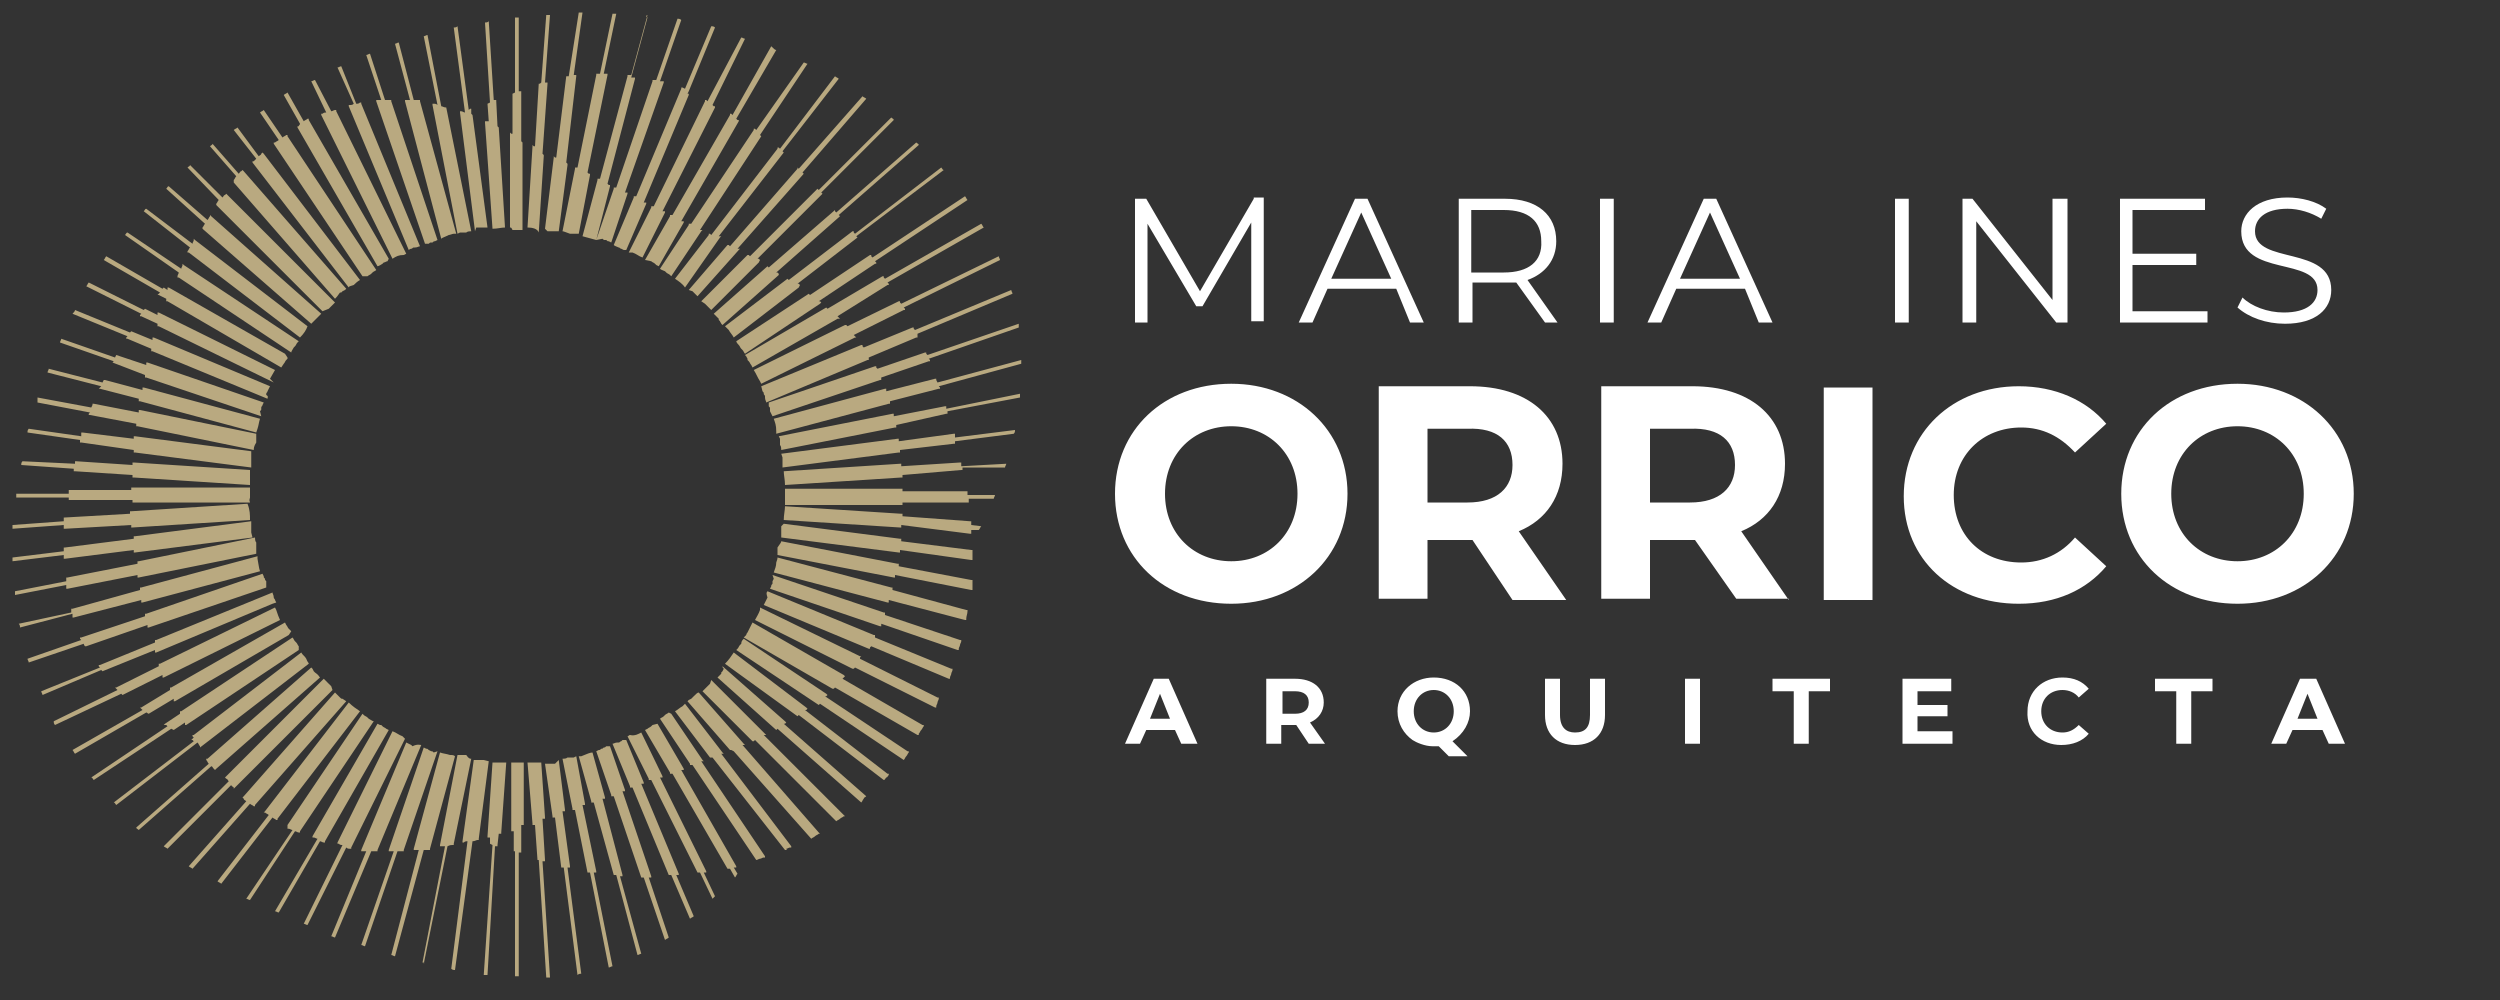
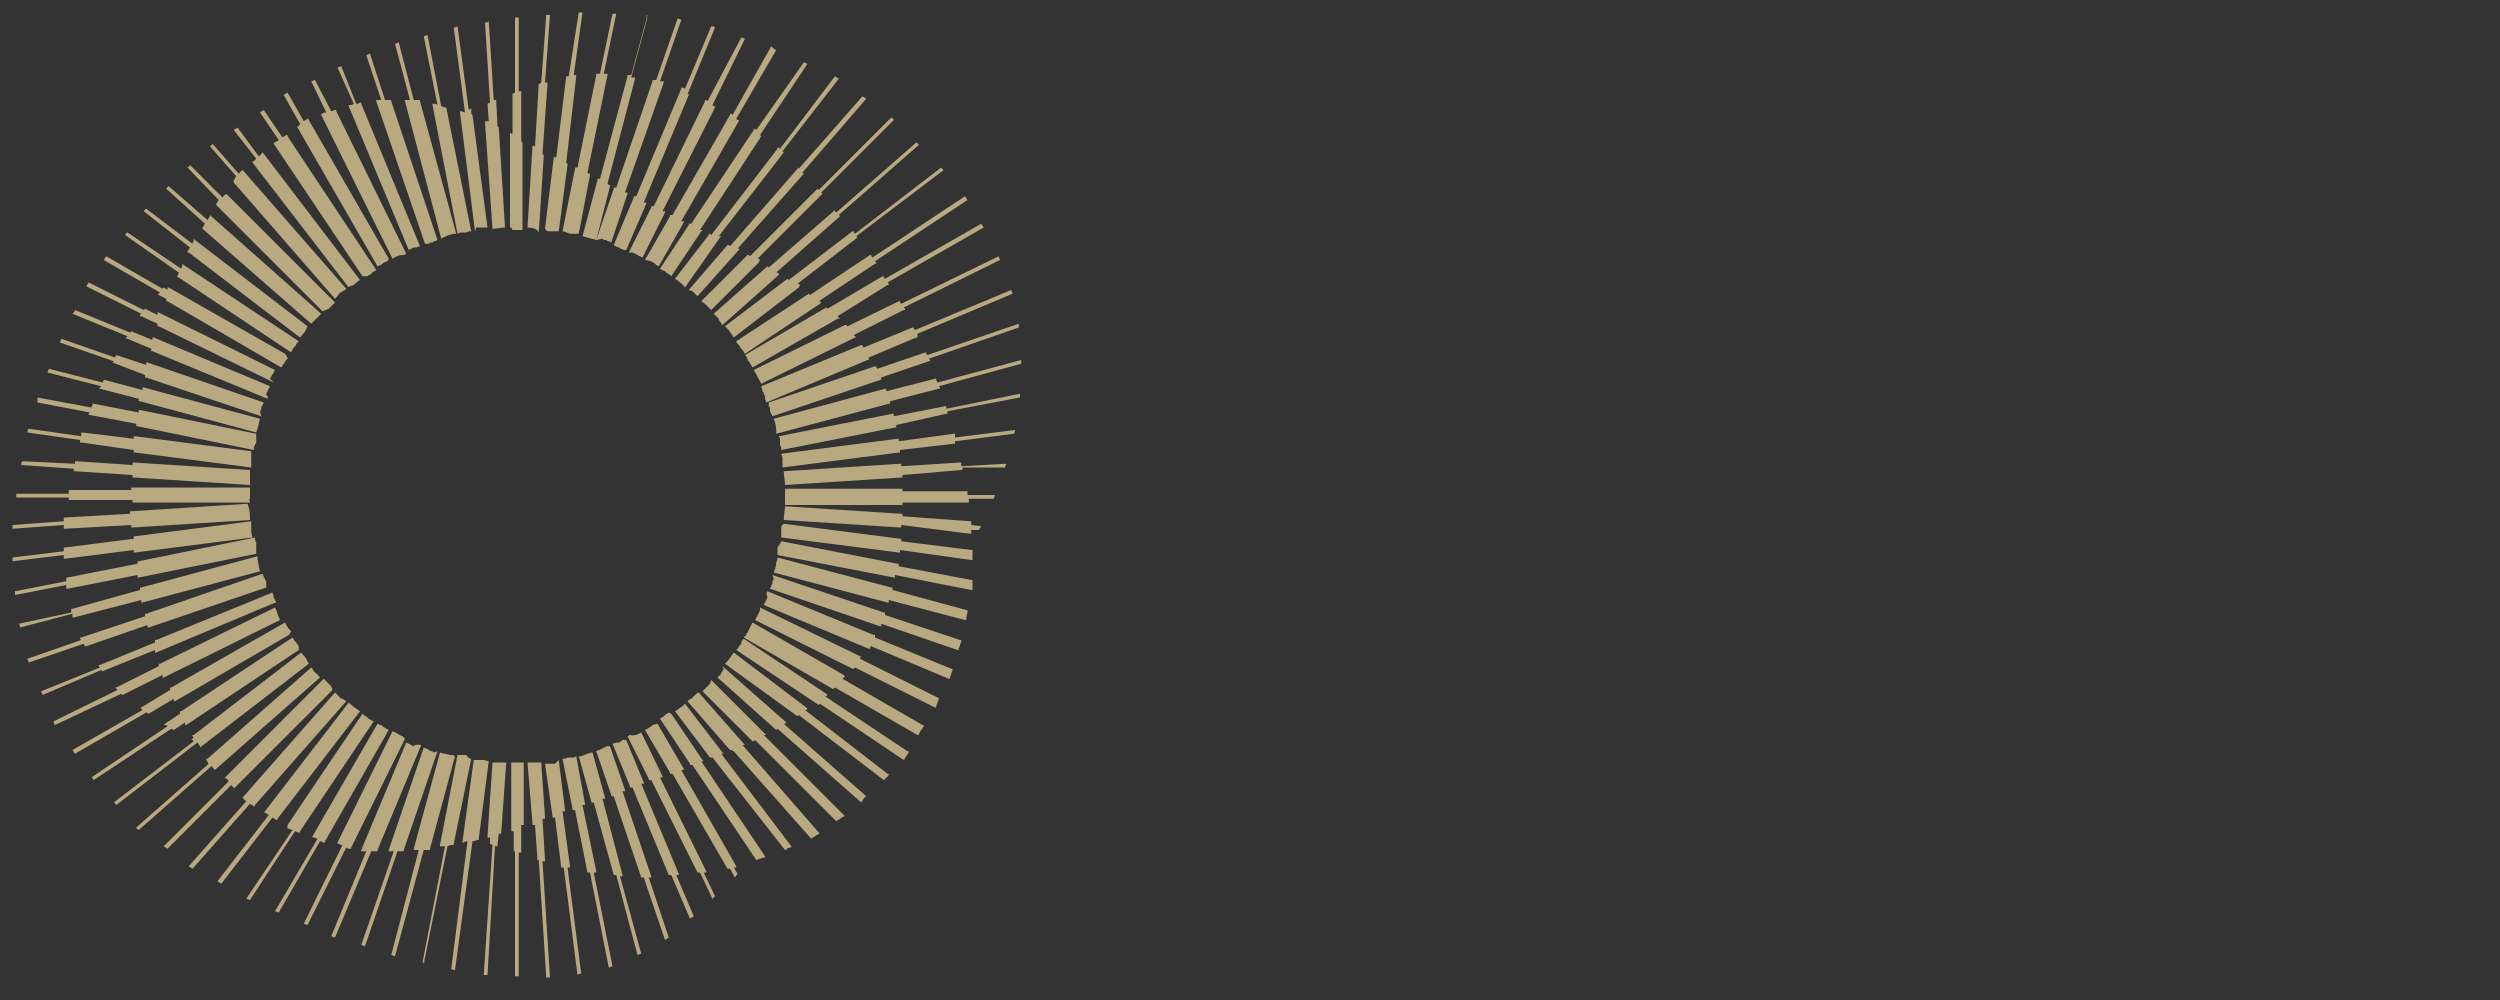
<svg xmlns="http://www.w3.org/2000/svg" version="1.0" id="Layer_1" x="0px" y="0px" viewBox="0 0 200 80" style="enable-background:new 0 0 200 80;" xml:space="preserve">
  <rect x="0" y="0" width="200" height="80" fill="#333333" stroke="none" />
  <style type="text/css">
	.st0{fill:#B9A980;}
	.st1{fill:#FFFFFF;}
</style>
  <path class="st0" d="M45,18.5l1-5v-0.1h0.1h0.1L47.7,6V5.9h0.1H48l1-4.8c0.1,0,0.2,0,0.3,0l-1,4.8h0.2h0.1V6L47,13.8l0.1,0.1h0.1V14  l-0.9,4.7h-0.2l0,0h-0.2l0,0l0,0l0,0l0,0l0,0l0,0l0,0l0,0l0,0l0,0l0,0l0,0l0,0h-0.2l0,0l0,0h-0.1l0,0C45.3,18.6,45.1,18.5,45,18.5   M43.6,18.3l0.7-5.7v-0.1l0.1,0.1h0.1l0.8-6.5l0,0l0,0c0.1,0,0.1,0,0.2,0L46.3,1c0.1,0,0.2,0,0.3,0l-0.7,5H46h0.1v0.1L45.3,13  l0.1,0.1l0,0v0.1l-0.7,5.3h-0.2c-0.1,0-0.1,0-0.2,0h-0.1l0,0l0,0l0,0l0,0l0,0l0,0l0,0l0,0l0,0l0,0l0,0l0,0l0,0l0,0l0,0  c-0.1,0-0.2,0-0.4,0L43.6,18.3z M42.2,18.2l0.4-6.5v-0.1l0.1,0.1h0.1l0.3-5l0,0l0,0c0.1,0,0.1,0,0.2-0.1l0.4-5.4c0.1,0,0.2,0,0.3,0  l-0.4,5.4h0.1h0.1v0.1l-0.4,5.6l0.1,0.1l0,0v0.1l-0.4,6.1C43,18.3,42.6,18.2,42.2,18.2 M40.8,18.2v-7.5v-0.1l0.1,0.1H41V7.5l0,0l0,0  l0.2-0.1v-6c0.1,0,0.2,0,0.3,0v5.9l0,0h0.1h0.1v0.1v3.9l0.1,0.1l0,0l0,0v7h-0.2l0,0c-0.1,0-0.1,0-0.2,0l0,0h-0.1l0,0l0,0l0,0l0,0  l0,0l0,0l0,0l0,0l0,0l0,0l0,0l0,0l0,0l0,0l0,0l0,0l0,0l0,0l0,0l0,0l0,0l0,0l0,0l0,0l0,0l0,0l0,0l0,0l0,0l0,0l0,0h-0.1l0,0H41l0,0  C40.9,18.2,40.9,18.2,40.8,18.2 M39.4,18.3l-0.6-8.5V9.7l0.2,0h0.1L39,8.3l0,0l0,0l0.2-0.1l-0.4-6.4c0.1,0,0.2,0,0.3-0.1L39.5,8h0.1  h0.1v0.1l0.1,2l0.1,0.1l0,0l0,0l0.5,8C40.1,18.2,39.8,18.3,39.4,18.3 M38,18.5L36.8,9V8.9h0.1C37,8.9,37.1,9,37.2,9l0,0l-0.9-6.8  c0.1,0,0.2,0,0.3-0.1l0.9,6.7l0.1-0.1h0.1v0.1v0.3l0.1,0.1l0,0l0,0l1.2,9h-0.2l0,0c-0.1,0-0.3,0-0.4,0l0,0l0,0l0,0l0,0l0,0l0,0l0,0  l0,0l0,0l0,0l0,0l0,0l0,0l0,0l0,0l0,0h-0.1c-0.1,0-0.1,0-0.2,0L38,18.5z M36.6,18.7l-2-10.3V8.3h0.1c0.1,0,0.2,0,0.3,0.1l-1.1-5.5  c0.1,0,0.2-0.1,0.3-0.1l1.1,5.7c0.1,0,0.2,0.1,0.4,0.1l0,0l0,0l2,9.9c-0.1,0-0.3,0-0.4,0.1l0,0h-0.1H37l0,0l0,0l0,0l0,0l0,0l0,0l0,0  l0,0l0,0l0,0l0,0l0,0l0,0l0,0l0,0l0,0c-0.1,0-0.1,0-0.2,0l0,0L36.6,18.7z M35.3,19.1l-2.9-11V8h0.1c0.1,0,0.2,0,0.3,0l-1.2-4.5  c0.1,0,0.2-0.1,0.3-0.1L33.1,8c0.1,0,0.2,0,0.4,0h0.1v0.1l2.9,10.6h-0.2l0,0l0,0l0,0l0,0l0,0l0,0l0,0l0,0l0,0l0,0l0,0l0,0  c-0.1,0-0.3,0.1-0.4,0.1l0,0C35.5,19,35.4,19,35.3,19.1 M34,19.5L30.1,8.1V8h0.1c0.1,0,0.2,0,0.3,0l-1.2-3.6c0.1,0,0.2-0.1,0.3-0.1  L30.8,8c0.1,0,0.2,0,0.4,0h0.1v0.1L35,19.2l-0.2,0.1l0,0c-0.1,0-0.1,0-0.2,0.1l0,0l0,0l0,0l0,0l0,0l0,0l0,0l0,0l0,0l0,0l0,0l0,0l0,0  l0,0l0,0l0,0l0,0l0,0l0,0l0,0l0,0l0,0l0,0l0,0l0,0l0,0l0,0l0,0l0,0l0,0l0,0l0,0l0,0l0,0l0,0l0,0l0,0l0,0l0,0l0,0l0,0l0,0l0,0l0,0  l0,0l0,0l0,0l0,0l0,0l0,0l0,0l0,0l0,0l0,0l0,0l0,0l0,0l0,0l0,0l0,0l0,0c0,0,0,0-0.1,0s-0.1,0-0.2,0.1l0,0C34.1,19.5,34,19.5,34,19.5   M32.7,20L27.9,8.5V8.4H28c0.1,0,0.2,0,0.3-0.1L27,5.4c0.1,0,0.2-0.1,0.3-0.1l1.2,3c0.1,0,0.2,0,0.3-0.1h0.1v0.1l4.7,11.4  c-0.1,0-0.2,0.1-0.4,0.1h-0.1l0,0l0,0c-0.1,0-0.1,0.1-0.2,0.1l0,0l0,0l0,0l0,0l0,0l0,0l0,0l0,0l0,0l0,0l0,0l0,0l0,0l0,0l0,0  C32.9,19.9,32.8,19.9,32.7,20L32.7,20L32.7,20z M31.4,20.7L25.7,9.2V9.1h0.1C25.9,9,26,9,26.1,9l-1.2-2.5c0.1,0,0.2-0.1,0.3-0.1  l1.3,2.5c0.1,0,0.2-0.1,0.3-0.1h0.1v0.1l5.6,11.4l-0.2,0.1l0,0l0,0l0,0l0,0l0,0l0,0C31.9,20.4,31.7,20.5,31.4,20.7 M30.2,21.3  l-6.4-11.1v-0.1h0.1C23.9,10,24,10,24,9.9l-1.3-2.3c0.1-0.1,0.2-0.1,0.3-0.2l1.3,2.3c0.1-0.1,0.2-0.1,0.3-0.2h0.1v0.1l6.4,11.1  L31,20.9l0,0c-0.1,0-0.2,0.1-0.3,0.1l0,0l0,0l0,0l0,0l0,0l0,0l0,0l0,0l0,0l0,0l0,0l0,0l0,0l0,0l-0.1,0.1l0,0l0,0l0,0l0,0l0,0l0,0  l0,0l0,0l0,0l0,0l0,0l0,0l0,0l0,0l0,0l0,0l0,0l0,0l0,0l0,0l0,0l0,0l0,0l0,0l0,0l0,0l0,0l0,0l0,0l0,0l0,0l0,0l0,0l0,0l0,0l0,0l0,0  l0,0l0,0l0,0l0,0l0,0l0,0l0,0l0,0l0,0l0,0l0,0l0,0l0,0l0,0l0,0l0,0l0,0l0,0l0,0l0,0l0,0l0,0l0,0l0,0l0,0l0,0  C30.3,21.3,30.2,21.3,30.2,21.3 M29,22.1l-7.1-10.6v-0.1H22c0.1-0.1,0.2-0.1,0.3-0.2L20.8,9c0.1-0.1,0.2-0.1,0.3-0.2l1.5,2.2  c0.1-0.1,0.2-0.1,0.3-0.2H23v0.1l7.1,10.7c-0.1,0.1-0.2,0.1-0.3,0.2l0,0l-0.1,0.1l0,0l0,0l0,0l0,0l0,0l0,0l0,0  c-0.1,0.1-0.2,0.1-0.3,0.2l0,0L29,22.1z M27.9,23l-7.7-10v-0.1h0.1c0.1-0.1,0.2-0.2,0.2-0.2l-1.8-2.3c0.1-0.1,0.2-0.1,0.3-0.2  l1.7,2.3c0.1-0.1,0.2-0.1,0.2-0.2l0.1-0.1l0.1,0.1l7.7,10.1c-0.2,0.1-0.4,0.3-0.5,0.4l0,0l0,0l0,0l0,0l0,0l0,0l0,0l0,0l0,0l0,0l0,0  l0,0l0,0l0,0l0,0l0,0l0,0l0,0l0,0l0,0l0,0l0,0l0,0l0,0l0,0l0,0l0,0l0,0l0,0l0,0l0,0l0,0l0,0l0,0l0,0l0,0l0,0l0,0l0,0l0,0l0,0l0,0  l0,0C28,22.9,27.9,22.9,27.9,23 M26.8,23.9l-8.1-9.3v-0.1v-0.1c0.1-0.1,0.1-0.2,0.2-0.3l-2.1-2.4c0.1-0.1,0.2-0.1,0.2-0.2l2.1,2.4  c0.1-0.1,0.1-0.2,0.2-0.2l0.1-0.1l0.1,0.1l8.2,9.4l-0.1,0.1l-0.2,0.1l0,0l0,0l0,0l0,0l0,0l0,0l0,0l0,0l0,0l0,0l0,0l-0.1,0.1l0,0l0,0  l0,0h-0.1l0,0C27,23.7,26.9,23.8,26.8,23.9 M25.8,24.9l-8.5-8.5l0,0v-0.1c0.1-0.1,0.1-0.2,0.2-0.3L15,13.4c0.1-0.1,0.2-0.1,0.2-0.2  l2.6,2.6c0.1-0.1,0.1-0.2,0.2-0.2l0.1-0.1l0.1,0.1l8.6,8.6l-0.1,0.1l0,0c-0.1,0.1-0.1,0.1-0.2,0.2l0,0l0,0l0,0l0,0l0,0l0,0l0,0l0,0  l0,0l0,0l0,0l0,0l0,0l0,0l0,0l0,0l0,0l0,0l0,0l0,0l0,0l0,0l0,0l0,0l0,0l0,0c-0.1,0.1-0.1,0.1-0.2,0.2l0,0L25.8,24.9z M24.9,25.9  l-8.7-7.6l0,0v-0.1c0.1-0.1,0.1-0.2,0.2-0.3l-3.1-2.8c0.1-0.1,0.1-0.2,0.2-0.2l3.1,2.7c0.1-0.1,0.1-0.2,0.2-0.3v-0.1l0.1,0.1  l8.8,7.8c-0.1,0.1-0.2,0.2-0.3,0.3l0,0l0,0l0,0l0,0l0,0l0,0l-0.1,0.1l0,0l0,0l0,0l0,0l0,0l0,0l0,0l0,0l0,0l0,0  c-0.1,0.1-0.1,0.1-0.2,0.2l0,0L24.9,25.9z M24,27l-8.9-6.8H15v-0.1c0.1-0.1,0.1-0.2,0.2-0.3l-3.7-2.9c0.1-0.1,0.1-0.2,0.2-0.2  l3.7,2.8c0-0.1,0.1-0.2,0.1-0.3v-0.1l0.1,0.1l9,6.9C24.5,26.4,24.3,26.7,24,27 M23.3,28.2l-9-6h-0.1v-0.1c0-0.1,0.1-0.2,0.1-0.3  l-4.3-3c0.1-0.1,0.1-0.2,0.2-0.2l4.3,2.9c0-0.1,0.1-0.2,0.1-0.3v-0.1l0.1,0.1l9.2,6.1l-0.1,0.1l0,0c-0.1,0.1-0.1,0.2-0.2,0.3l0,0  l0,0l0,0l0,0l0,0l-0.1,0.1l0,0C23.4,28,23.3,28.1,23.3,28.2 M22.5,29.4l-9.1-5.3h-0.1V24v-0.1l-0.6-0.3h-0.1l0.1-0.1l0.1-0.1  l-4.5-2.6c0.1-0.1,0.1-0.2,0.2-0.3l4.5,2.6l0.1-0.1l0,0l0,0l0.3,0.2v-0.1V23h0.1l9.3,5.3l0.2,0.3l0,0l0,0l0,0l0,0l0,0l0,0l0,0l0,0  l0,0l0,0l0,0l0,0l0,0l0,0l0,0l0,0l0,0l0,0l0,0l0,0l0,0l0,0l0,0l0,0l0,0l0,0l0,0l0,0l0,0l0,0l0,0l0,0l0,0l0,0l0,0l0,0l0,0l0,0l0,0  l0,0l0,0l0,0l0,0l0,0l0,0l0,0l0,0l0,0v0.1l-0.1,0.1l0,0l0,0l0,0l0,0l0,0l0,0l0,0l0,0l0,0l0,0l0,0l0,0l0,0c-0.1,0.1-0.1,0.2-0.2,0.3  l0,0L22.5,29.4z M21.9,30.6l-9.2-4.5h-0.1V26v-0.1l-1.3-0.6h-0.1v-0.1l0.1-0.1l-4.4-2.2C7,22.8,7,22.7,7.1,22.6l4.4,2.2l0.1-0.1l0,0  l0,0l1,0.5v-0.1V25h0.1l9.3,4.6c-0.1,0.2-0.3,0.5-0.4,0.7l0,0l0,0l0,0l0,0l0,0l0,0l0,0l0,0l0,0l0,0l0,0l0,0l0,0l0,0l0,0l0,0  L21.9,30.6z M21.4,31.9l-9.2-3.8h-0.1V28v-0.1l-1.9-0.8h-0.1V27l0.1-0.1l-4.4-1.8C5.9,25,6,24.9,6,24.8l4.4,1.8l0.1-0.1l0,0l0,0  l1.7,0.7v-0.1V27h0.1l9.3,3.9l-0.1,0.2l0,0l-0.1,0.2l0,0l0,0l0,0l0,0l0,0l0,0l0,0l0,0l0,0l0,0l0,0l0,0l0,0c0,0.1-0.1,0.1-0.1,0.2  l0,0l0,0v0.1C21.5,31.7,21.4,31.8,21.4,31.9 M20.9,33.3l-9.2-3.1h-0.1v-0.1V30L9,29l0,0l0,0l0.1-0.1l-4.3-1.5c0-0.1,0.1-0.2,0.1-0.3  l4.3,1.5l0.1-0.2l0,0l0,0l2.4,0.8v-0.1V29h0.1l9.3,3.2L21,32.4l0,0c0,0.1-0.1,0.1-0.1,0.2l0,0v0.1l0,0l0,0l0,0l0,0l0,0l0,0l0,0l0,0  l0,0l0,0l0,0l0,0l0,0l0,0l0,0l0,0l0,0l0,0l0,0l0,0l0,0l0,0l0,0l0,0l0,0l0,0l0,0l0,0l0,0l0,0l0,0l0,0l0,0l0,0l0,0l0,0l0,0l0,0l0,0  l0,0l0,0l0,0l0,0l0,0l0,0l0,0l0,0l0,0c0,0.1,0,0.1-0.1,0.2l0,0L20.9,33.3z M20.5,34.6l-9.3-2.5h-0.1V32v-0.1L8,31.1H7.9L8,31  l0.1-0.1l-4.3-1.1c0-0.1,0.1-0.2,0.1-0.3l4.3,1.1l0.1-0.2l0,0h0.1l3,0.8v-0.1V31h0.1l9.3,2.5c-0.1,0.3-0.1,0.5-0.2,0.8l0,0l0,0l0,0  l0,0l0,0l0,0l0,0l0,0l0,0l0,0l0,0l0,0l0,0l0,0l0,0l0,0l0,0l0,0l0,0l0,0l0,0l0,0l0,0l0,0l0,0l0,0l0,0L20.5,34.6z M20.3,36L11,34.1  h-0.1V34v-0.1l-3.7-0.7H7.1v-0.1L7.2,33L3,32.2c0-0.2,0-0.3,0-0.4l4.3,0.8l0.1-0.2v-0.1h0.1l3.6,0.7v-0.1v-0.1h0.1l9.3,1.9v0.2v0.2  l0,0l0,0l0,0l0,0l0,0l0,0l0,0l0,0l0,0l0,0l0,0l0,0l0,0l0,0v0.2v0.1l0,0C20.3,35.7,20.3,35.9,20.3,36 M20.1,37.4l-9.3-1.2h-0.1v-0.1  V36l-4.2-0.6H6.4v-0.1v-0.1l-4.2-0.6c0-0.1,0-0.2,0.1-0.3l4.2,0.6v-0.2v-0.1h0.1l4.1,0.5V35v-0.1h0.1l9.3,1.2v0.2l0,0l0,0l0,0l0,0  l0,0l0,0l0,0v0.2v0.1l0,0l0,0l0,0l0,0l0,0l0,0l0,0l0,0l0,0c0,0.1,0,0.2,0,0.4l0,0V37.4z M20,38.8l-9.3-0.6h-0.1v-0.1V38L6,37.7H5.9  v-0.1v-0.1l-4.2-0.3c0-0.1,0-0.2,0.1-0.3L6,37.1V37l0,0v-0.1h0.1l4.5,0.3v-0.1V37h0.1l9.3,0.6C20,38,20,38.4,20,38.8 M20,40.2h-9.3  h-0.1v-0.1V40h-5H5.5v-0.1v-0.1l0,0H1.3c0-0.1,0-0.2,0-0.3h4.2l0,0v-0.1v-0.1v-0.1h0.1h4.9v-0.1V39h0.1H20v0.2l0,0  c0,0.1,0,0.1,0,0.2l0,0v0.1l0,0l0,0l0,0l0,0l0,0l0,0l0,0l0,0l0,0l0,0l0,0l0,0l0,0l0,0l0,0l0,0l0,0l0,0l0,0l0,0l0,0l0,0l0,0l0,0l0,0  l0,0l0,0l0,0l0,0v0.1l0,0v0.2l0,0C19.9,40.1,20,40.1,20,40.2 M20,41.6l-9.4,0.6h-0.1v-0.1V42l-5.3,0.3H5.1v-0.1V42L1,42.3  c0-0.1,0-0.2,0-0.3l4.1-0.3v-0.2v-0.1h0.1l5.2-0.3V41v-0.1h0.1l9.3-0.6C20,40.8,20,41.2,20,41.6 M20.2,43l-9.4,1.2h-0.1v-0.1V44  l-5.5,0.7H5.1v-0.1v-0.2L1,44.9c0-0.1,0-0.2,0-0.3l4.1-0.5v-0.2v-0.1h0.1l5.5-0.7V43v-0.1h0.1l9.3-1.2v0.2l0,0c0,0.1,0,0.2,0,0.4  l0,0l0,0l0,0l0,0l0,0l0,0l0,0l0,0l0,0l0,0l0,0l0,0l0,0l0,0l0,0v0.1v0.2l0,0l0,0l0,0l0,0l0,0l0,0l0,0l0,0l0,0l0,0l0,0l0,0l0,0l0,0  l0,0l0,0l0,0L20.2,43z M20.5,44.3l-9.4,1.9H11v-0.1V46l-5.6,1.1H5.3V47v-0.2l-4.1,0.8c0-0.1,0-0.2,0-0.3l4.1-0.8v-0.2v-0.1h0.1  l5.6-1.1V45v-0.1h0.1l9.3-1.9c0,0.1,0,0.3,0.1,0.4l0,0v0.1l0,0l0,0v0.2l0,0l0,0l0,0l0,0l0,0l0,0l0,0l0,0l0,0l0,0l0,0l0,0l0,0l0,0  l0,0l0,0l0,0l0,0v0.2l0,0L20.5,44.3z M20.8,45.7l-9.4,2.5h-0.1v-0.1V48l-5.4,1.4H5.8v-0.1v-0.2l-4.2,1.1c0-0.1,0-0.2-0.1-0.3L5.7,49  v-0.2v-0.1h0.1l5.4-1.5v-0.1V47h0.1l9.3-2.5v0.2l0,0l0,0l0,0l0,0l0,0l0,0l0,0l0,0l0,0l0,0l0,0l0,0l0,0l0,0  C20.7,45.2,20.7,45.4,20.8,45.7 M21.3,47l-9.4,3.2h-0.1v-0.1V50l-4.9,1.7H6.8l0,0c0,0-0.1-0.1-0.1-0.2L2.3,53c0-0.1-0.1-0.2-0.1-0.3  l4.3-1.5l-0.1-0.1V51h0.1l5.1-1.7v-0.1v-0.1h0.1l9.3-3.2l0.1,0.2l0,0c0,0.1,0,0.1,0.1,0.2l0,0l0,0l0,0l0,0l0,0l0,0l0,0l0,0l0,0l0,0  l0,0l0,0l0,0l0,0l0,0l0,0l0,0l0,0l0,0l0,0l0,0l0,0l0,0l0,0l0,0l0,0l0,0l0,0l0,0l0,0l0,0l0,0l0,0l0,0l0,0l0,0l0,0l0,0l0,0l0,0l0,0  l0,0l0,0l0,0l0,0l0,0l0,0l0,0l0,0l0,0l0,0l0,0l0,0l0,0l0,0l0,0l0,0l0,0l0,0l0,0l0,0l0,0l0,0l0,0l0,0l0,0l0,0l0,0l0,0l0,0l0,0  c0,0.1,0,0.1,0.1,0.2l0,0L21.3,47z M21.8,48.3l-9.3,3.9h-0.1v-0.1V52l-4.2,1.7l0,0l0,0l-0.1-0.1l-4.7,2c0-0.1-0.1-0.2-0.1-0.3  L8,53.4l-0.1-0.1v-0.1H8l4.4-1.8v-0.1v-0.1h0.1l9.3-3.8c0,0.1,0.1,0.2,0.1,0.4l0,0l0,0l0,0l0,0l0,0l0,0c0,0.1,0.1,0.1,0.1,0.2l0,0  l0,0l0,0l0,0l0,0l0,0l0,0l0,0l0,0l0,0l0,0l0,0l0,0l0,0l0.1,0.2l0,0L21.8,48.3z M22.4,49.6l-9.3,4.6H13v-0.1V54l-3.2,1.6l0,0l0,0  l-0.1-0.1L4.4,58c-0.1-0.1-0.1-0.2-0.1-0.3l5.1-2.5l-0.1-0.1L9.2,55h0.1l3.4-1.7v-0.1v-0.1h0.1l9.2-4.5l0.1,0.2l0,0l0,0l0,0l0,0l0,0  l0,0l0,0l0,0l0,0l0,0l0,0l0,0l0,0l0,0l0,0l0,0l0,0l0,0l0,0l0,0l0,0l0,0l0,0C22.2,49.1,22.3,49.4,22.4,49.6 M23.1,50.8L14,56.1h-0.1  V56v-0.1l-2,1.2l0,0l0,0c-0.1,0-0.1-0.1-0.2-0.1L6,60.3c-0.1-0.1-0.1-0.2-0.2-0.3l5.6-3.2l-0.1-0.1l-0.1-0.1h0.1l2.3-1.4v-0.1V55  h0.1l9.1-5.2l0.1,0.2l0,0c0.1,0.1,0.1,0.2,0.2,0.3l0,0l0,0l0,0l0,0l0,0l0,0l0,0l0,0l0,0l0,0l0,0l0,0l0,0l0,0l0.1,0.1l0,0l0.1,0.1  l0,0l0,0l0,0l0,0l0,0l0,0l0,0l0,0l0,0l0,0l0,0l0,0l0,0l0,0l0,0l0,0l0,0l0,0l0,0l0,0l0,0l0,0l0,0l0,0l0,0l0,0l0,0l0,0l0,0l0,0l0,0  L23.1,50.8z M23.9,52l-9,6h-0.1v-0.1v-0.1l-0.9,0.6l0,0l0,0l-0.2-0.1l-6.2,4.1c-0.1-0.1-0.1-0.2-0.2-0.2l6.1-4.1L13.3,58l-0.2,0  l0.1-0.1l1.2-0.8V57v-0.1h0.1l8.9-5.9c0.1,0.1,0.1,0.2,0.2,0.3l0,0l0.1,0.1l0,0l0,0l0,0l0,0l0,0l0,0l0,0l0,0  c0.1,0.1,0.1,0.2,0.2,0.3l0,0L23.9,52z M24.7,53.1L16,59.8l0,0v-0.1c-0.1-0.1-0.1-0.2-0.2-0.3l-6.5,5c-0.1-0.1-0.1-0.2-0.2-0.2  l6.4-4.9l-0.1-0.1h-0.1l0.1-0.1l0.1-0.1l-0.1-0.1v-0.1h0.1l8.6-6.6c0.1,0.2,0.3,0.3,0.4,0.5l0,0l0,0l0,0l0,0l0,0l0,0l0,0l0,0l0,0  l0,0l0,0l0,0l0,0l0,0l0,0l0,0l0,0l0,0l0,0l0,0l0,0l0,0l0,0l0,0l0,0l0,0l0,0l0,0l0,0l0,0l0,0l0,0l0,0l0,0l0,0l0,0l0,0l0,0l0,0l0,0  l0,0l0,0l0,0l0,0l0,0l0,0l0,0l0,0l0,0l0,0l0,0C24.6,53,24.7,53,24.7,53.1 M25.6,54.2l-8.3,7.3l-0.1,0.1l-0.1-0.1  c-0.1-0.1-0.1-0.2-0.2-0.2l-5.8,5.1c-0.1-0.1-0.2-0.1-0.2-0.2l5.8-5.1c-0.1-0.1-0.1-0.2-0.2-0.3v-0.1h0.1l8.3-7.3l0.1,0.1l0,0  l0.1,0.2l0,0l0,0l0,0l0,0l0,0l0,0l0,0l0,0l0,0l0,0l0,0l0.1,0.1l0,0l0,0l0,0C25.5,54,25.5,54.1,25.6,54.2 M26.6,55.2L18.8,63  l-0.1,0.1l0-0.1c-0.1-0.1-0.2-0.1-0.2-0.2l-5.1,5.1c-0.1-0.1-0.2-0.1-0.3-0.2l5.2-5.2c-0.1-0.1-0.1-0.2-0.2-0.2L18,62.2l0.1-0.1  l7.8-7.8l0.1,0.1c0.1,0.1,0.1,0.1,0.2,0.2l0,0l0,0l0.1,0.1l0,0l0,0l0,0l0,0l0,0l0,0l0,0l0,0l0,0l0,0l0,0l0,0l0,0l0,0l0,0l0,0l0,0  l0,0l0,0l0,0l0,0l0,0l0,0l0,0l0,0l0,0l0,0l0,0l0,0l0,0c0.1,0.1,0.1,0.1,0.2,0.2l0,0L26.6,55.2z M27.7,56.1l-7.3,8.3v0.1h-0.1  c-0.1-0.1-0.2-0.1-0.3-0.2l-4.6,5.2c-0.1-0.1-0.2-0.1-0.3-0.2l4.6-5.2c-0.1-0.1-0.2-0.1-0.2-0.2l-0.1-0.1l0.1-0.1l7.3-8.3  c0.1,0.1,0.2,0.2,0.3,0.3l0,0l0,0l0,0l0,0l0,0l0.1,0.1l0,0l0,0l0,0l0,0l0,0l0,0l0,0l0,0l0,0l0,0l0,0l0,0l0,0  c0.1,0.1,0.1,0.1,0.2,0.1L27.7,56.1z M28.8,56.9l-6.6,8.6v0.1h-0.1c-0.1-0.1-0.2-0.1-0.3-0.2l-4.1,5.3c-0.1-0.1-0.2-0.1-0.3-0.2  l4.1-5.3c-0.1-0.1-0.2-0.1-0.3-0.2h-0.1l0.1-0.1l6.7-8.7C28.2,56.5,28.5,56.7,28.8,56.9 M29.9,57.7L24,66.5v0.1h-0.1  c-0.1,0-0.2-0.1-0.3-0.1L20,72c-0.1,0-0.2-0.1-0.3-0.1l3.7-5.5c-0.1,0-0.2-0.1-0.3-0.1H23l0-0.3l6-8.9l0.1,0.1l0,0  c0.1,0.1,0.2,0.1,0.3,0.2l0,0l0,0l0,0l0,0l0,0l0,0l0,0l0,0l0.1,0.1l0,0C29.7,57.6,29.8,57.7,29.9,57.7 M31.1,58.4L26,67.3v0.1h-0.1  c-0.1,0-0.2-0.1-0.3-0.1L22.3,73c-0.1,0-0.2-0.1-0.3-0.1l3.4-5.8c-0.1,0-0.2-0.1-0.3-0.1H25v-0.1l5.2-9l0.2,0.1l0,0l0,0l0,0l0,0l0,0  l0,0l0,0l0,0l0,0l0,0l0,0l0,0l0,0l0,0l0,0l0,0l0,0l0,0l0,0l0,0l0,0l0,0l0,0l0,0l0,0l0,0l0,0l0,0l0,0l0,0l0,0l0,0l0,0l0,0l0,0l0,0  l0,0l0,0l0,0h0.1l0.1,0.1l0,0l0,0l0,0l0,0l0,0l0,0l0,0l0,0l0,0l0,0l0,0l0,0l0,0c0.1,0.1,0.2,0.1,0.3,0.2l0,0L31.1,58.4z M32.4,59.1  l-4.3,8.7v0.1H28c-0.1,0-0.2,0-0.3-0.1L24.6,74c-0.1,0-0.2-0.1-0.3-0.1l3.1-6.3c-0.1,0-0.2,0-0.3-0.1H27v-0.1l4.4-8.9  c0.3,0.1,0.5,0.3,0.8,0.4l0,0l0,0l0,0l0,0L32.4,59.1z M33.7,59.6L30.2,68v0.1h-0.1c-0.1,0-0.2,0-0.4,0L26.8,75  c-0.1,0-0.2-0.1-0.3-0.1l2.8-6.8c-0.1,0-0.2,0-0.3,0h-0.1V68l3.6-8.6l0.2,0.1l0,0l0.2,0.1l0,0l0,0l0,0l0,0l0,0l0,0l0,0l0,0l0,0l0,0  l0,0l0,0l0,0l0,0l0,0l0,0l0,0l0,0l0.1,0.1l0,0l0,0l0,0l0,0l0,0C33.4,59.5,33.6,59.6,33.7,59.6 M35,60.1L32.3,68v0.1h-0.1  c-0.1,0-0.2,0-0.4,0l-2.6,7.6c-0.1,0-0.2-0.1-0.3-0.1l2.6-7.5c-0.1,0-0.2,0-0.3,0h-0.1V68l2.8-8.2l0.2,0.1l0,0c0.1,0,0.1,0,0.2,0.1  l0.2,0.1l0,0l0,0l0,0l0,0l0,0l0,0l0,0l0,0l0,0l0,0l0,0l0,0l0,0l0,0l0,0l0,0l0,0l0,0l0,0l0,0l0,0l0,0l0,0l0,0l0,0l0,0l0,0l0,0l0,0  l0,0l0,0l0,0l0,0l0,0c0.1,0,0.1,0,0.2,0.1l0,0L35,60.1z M36.4,60.5l-2,7.4V68h-0.1c-0.1,0-0.2,0-0.4,0l-2.3,8.5  c-0.1,0-0.2-0.1-0.3-0.1l2.2-8.4c-0.1,0-0.2,0-0.3,0h-0.1v-0.1l2.1-7.7c0.3,0.1,0.5,0.1,0.8,0.2l0,0l0,0l0,0l0,0l0,0l0,0l0,0l0,0  l0,0l0,0l0,0l0,0l0,0l0,0l0,0l0,0l0,0l0,0l0,0l0,0l0,0l0,0l0,0C36.2,60.4,36.3,60.4,36.4,60.5 M37.7,60.7l-1.4,6.8v0.1h-0.1  c-0.1,0-0.2,0-0.4,0.1l-1.9,9.4c0.1-0.1,0-0.1-0.1-0.1l1.8-9.3c-0.1,0-0.2,0-0.3,0h-0.1v-0.1l1.4-7.2h0.2H37l0,0l0,0l0,0l0,0l0,0  l0,0l0,0l0,0l0,0l0,0l0,0l0,0h0.2l0,0l0,0h0.1C37.5,60.7,37.6,60.7,37.7,60.7 M39.1,60.9l-0.8,6.2v0.1h-0.1c-0.1,0-0.2,0.1-0.4,0.1  l-1.4,10.3c-0.1,0-0.2,0-0.3-0.1l1.3-10.2c-0.1,0-0.2,0-0.3,0.1H37v-0.1l0.9-6.5h0.2l0,0l0,0l0,0l0,0l0,0l0,0l0,0l0,0l0,0l0,0l0,0  l0,0l0,0l0,0l0,0l0,0l0,0l0,0l0,0l0,0l0,0l0,0l0,0l0,0l0,0l0,0l0,0l0,0l0,0l0,0l0,0l0,0l0,0l0,0l0,0l0,0l0,0l0,0l0,0l0,0l0,0l0,0  l0,0l0,0l0,0l0,0l0,0l0,0h0.1l0,0h0.1l0,0l0,0l0,0l0,0l0,0l0,0l0,0l0,0l0,0l0,0l0,0c0.1,0,0.2,0,0.4,0l0,0L39.1,60.9z M40.5,61  l-0.4,5.6v0.1H40h-0.1l-0.1,0.9v0.1h-0.1h-0.1L39,78c-0.1,0-0.2,0-0.3,0l0.7-10.4l-0.2-0.1l0,0l0,0V67h-0.1H39v-0.1l0.4-5.9  C39.8,61,40.1,61,40.5,61 M41.9,61v5l0,0h-0.1h-0.1v2.1v0.1h-0.1h-0.1l0,0v9.9c-0.1,0-0.2,0-0.3,0v-10l0,0h-0.1l0,0l0,0v-1.6H41  h-0.1v-0.1V61h0.2l0,0c0.1,0,0.1,0,0.2,0l0,0h0.1l0,0l0,0l0,0l0,0l0,0l0,0l0,0l0,0l0,0l0,0l0,0l0,0l0,0l0,0l0,0l0,0l0,0l0,0l0,0l0,0  l0,0l0,0l0,0l0,0l0,0l0,0l0,0l0,0l0,0h0.1l0,0h0.2l0,0C41.8,61,41.9,61,41.9,61 M43.3,61l0.3,4.4v0.1h-0.1h-0.1l0.2,3.3v0.1h-0.1  h-0.1l0.6,9.3c-0.1,0-0.2,0-0.3,0l-0.6-9.4l0,0H43l0,0l0,0L42.8,66h-0.1h-0.1v-0.1L42.2,61C42.6,61,43,61,43.3,61 M44.7,60.8l0.5,4  v0.1h-0.1H45l0.6,4.4v0.1h-0.1h-0.1l1.1,8.5c-0.1,0-0.2,0-0.3,0.1l-1.1-8.6H45h-0.1l0,0l0,0l-0.5-4h-0.1h-0.1v-0.1l-0.6-4.2h0.2l0,0  c0.1,0,0.2,0,0.4,0l0,0l0,0l0,0l0,0l0,0l0,0l0,0l0,0l0,0l0,0l0,0l0,0h0.1l0,0h0.1l0,0l0,0l0,0l0,0l0,0l0,0l0,0l0,0l0,0l0,0l0,0l0,0  l0,0l0,0l0,0l0,0l0,0l0,0l0,0l0,0l0,0l0,0l0,0l0,0l0,0l0,0l0,0l0,0l0,0l0,0l0,0l0,0l0,0l0,0L44.7,60.8z M46.1,60.5l0.7,3.8v0.1h-0.1  h-0.1l1.1,5.3v0.1h-0.1h-0.1l1.5,7.5c-0.1,0-0.2,0.1-0.3,0.1l-1.5-7.6h-0.1H47l0,0l0,0l-1-5h-0.1h-0.1v-0.1l-0.8-4  c0.1,0,0.3,0,0.4-0.1h0.1h0.2l0,0l0,0l0,0l0,0l0,0l0,0l0,0l0,0l0,0l0,0l0,0l0,0l0,0l0,0l0,0l0,0h0.2L46.1,60.5z M47.4,60.2l1,3.6  v0.1h-0.1h-0.1l1.6,6.1v0.1h-0.1h-0.1l1.7,6.2c-0.1,0-0.2,0.1-0.3,0.1L49.3,70h-0.2l0,0l0,0l-1.6-5.8h-0.1h-0.1v-0.1l-1-3.6h0.2l0,0  l0,0l0,0l0,0l0,0l0,0l0,0l0,0l0,0l0,0l0,0l0,0l0,0l0,0l0,0l0,0l0,0l0,0l0,0l0,0l0,0l0,0l0,0l0,0l0,0l0,0l0,0l0,0l0,0l0,0l0,0  C47,60.3,47.2,60.2,47.4,60.2 M48.8,59.7l1.2,3.5v0.1h-0.1h-0.1l2.3,6.8v0.1H52h-0.1l1.6,4.8c-0.1,0.1-0.2,0.1-0.3,0.2l-1.7-5h-0.2  l0,0l0,0l-2.2-6.5H49h-0.1v-0.1l-1.2-3.5l0.2-0.1l0,0c0.1,0,0.1,0,0.2-0.1l0,0l0,0l0,0l0,0l0,0l0,0l0,0l0,0l0,0l0,0l0,0l0,0l0,0l0,0  l0,0l0,0l0,0l0,0l0,0l0,0l0,0l0,0l0,0l0,0l0,0l0,0l0,0l0,0l0,0l0,0l0,0l0,0l0,0l0,0l0,0c0.1,0,0.1,0,0.2-0.1c0.1,0,0.1,0,0.2-0.1  l0,0L48.8,59.7z M50.1,59.2l1.4,3.4v0.1h-0.1h-0.1l3,7.2V70h-0.1h-0.1l1.4,3.3c-0.1,0.1-0.2,0.1-0.3,0.2L53.7,70h-0.2l0,0l0,0  l-2.9-7h-0.1h-0.1v-0.1L49,59.5c0.1,0,0.2-0.1,0.4-0.1h0.1l0,0l0,0c0.1,0,0.1-0.1,0.2-0.1l0,0l0,0l0,0l0,0l0,0l0,0l0,0l0,0l0,0l0,0  l0,0l0,0l0,0l0.1-0.1L50.1,59.2z M51.3,58.6l1.7,3.5v0.1h-0.1h-0.1l3.7,7.5v0.1h-0.1h-0.1l0.9,1.9c-0.1,0.1-0.2,0.2-0.2,0.2l-1-2.1  h-0.2l0,0l0,0l-3.7-7.4H52h-0.1v-0.1l-1.7-3.4c0.1,0,0.1-0.1,0.2-0.1l0,0l0,0C50.8,58.9,51.1,58.7,51.3,58.6 M52.6,57.9l2.1,3.6v0.1  h-0.1h-0.1l4.4,7.7v0.1h-0.1h-0.1l0.3,0.5c-0.1,0.1-0.1,0.2-0.2,0.3l-0.4-0.7h-0.2l0,0l0,0l-4.4-7.6h-0.1h-0.1v-0.1l-2-3.4l0.2-0.1  l0,0c0.1-0.1,0.2-0.1,0.3-0.2l0,0l0,0l0,0l0,0l0,0l0,0l0,0l0,0l0,0l0,0l0,0l0,0l0,0l0.1-0.1l0,0l0,0l0,0l0,0l0,0l0,0l0,0l0,0l0,0  l0,0l0,0l0,0l0,0l0,0l0,0l0,0l0,0l0,0l0,0l0,0l0,0l0,0l0,0l0,0l0,0l0,0l0,0l0,0l0,0l0,0l0,0l0,0l0,0l0,0l0,0l0,0l0,0l0,0l0,0l0,0  l0,0l0,0l0,0l0,0l0,0l0,0l0,0l0,0l0,0l0,0l0,0l0,0l0,0l0,0l0,0l0,0l0,0l0,0l0,0l0,0l0,0l0,0l0,0L52.6,57.9z M53.7,57.1l2.5,3.7  l0.1,0.1h-0.1h-0.1l5.1,7.6v0.1h-0.1c-0.1,0-0.2,0.1-0.3,0.1s-0.2,0.1-0.3,0.1l0,0l0,0l-5.1-7.6h-0.1h-0.1v-0.1l-2.4-3.6  c0.1-0.1,0.2-0.1,0.3-0.2l0,0l0.1-0.1l0,0l0,0l0,0l0,0l0,0l0,0l0,0l0,0c0.1-0.1,0.2-0.1,0.3-0.2l0,0L53.7,57.1z M54.8,56.3l3,3.9  l0.1,0.1h-0.1h-0.1l5.6,7.4v0.1h-0.1c-0.1,0-0.2,0.1-0.3,0.1c0.1,0.1,0,0.1-0.1,0.1l0,0l0,0L57,60.6h-0.1h-0.1l0,0L54,56.9  c0.2-0.1,0.4-0.3,0.6-0.4l0,0l0,0l0,0l0,0l0,0l0,0l0,0l0,0l0,0l0,0l0,0l0,0l0,0l0,0l0,0l0,0l0,0l0,0l0,0l0,0l0,0l0,0l0,0l0,0l0,0  l0,0l0,0l0,0l0,0l0,0C54.7,56.4,54.8,56.3,54.8,56.3 M55.9,55.4l3.6,4.1l0.1,0.1h-0.1h-0.1l6.1,7l0.1,0.1h-0.1  c-0.1,0.1-0.2,0.1-0.3,0.2C65.1,67,65,67,64.9,67.1l0,0l0,0l-6.2-7L58.5,60h-0.1l0,0L55,56.1l0.1-0.1l0,0l0.2-0.1l0,0l0,0l0,0l0,0  l0,0l0,0l0,0l0,0l0,0l0,0l0,0l0,0l0,0l0.1-0.1l0,0l0,0l0.1-0.1l0,0C55.7,55.5,55.8,55.4,55.9,55.4 M56.9,54.4l4.3,4.3l0.1,0.1h-0.1  h-0.1l6.4,6.4l0.1,0.1h-0.1c-0.1,0.1-0.2,0.1-0.3,0.2c-0.1,0.1-0.2,0.1-0.3,0.2l0,0l0,0l-6.5-6.5l-0.1,0.1h-0.1l0,0l-4-4l0.1-0.1  l0,0c0.1-0.1,0.1-0.1,0.2-0.2l0,0l0,0l0,0l0,0l0,0l0,0l0,0l0,0l0,0l0,0l0,0l0,0l0,0l0,0l0,0l0,0l0,0l0,0l0,0l0,0l0,0l0,0l0,0l0,0  l0,0l0,0l0,0l0,0l0,0l0,0l0,0l0.1-0.1l0,0l0,0c0.1-0.1,0.1-0.1,0.2-0.2l0,0L56.9,54.4z M57.8,53.3l5,4.4l0.1,0.1l-0.1,0.1h-0.1  l6.6,5.8h0.1h-0.1c-0.1,0.1-0.2,0.1-0.2,0.2C69,64,69,64.1,68.9,64.2l0,0l0,0l-6.7-5.9l-0.1,0.1l0,0l0,0l-4.7-4.2  c0.1-0.1,0.2-0.2,0.3-0.3l0,0v-0.1l0,0l0,0l0.1-0.1l0,0l0,0l0,0l0,0l0,0l0,0l0,0l0,0l0,0l0,0l0,0l0,0l0,0l0,0l0,0l0,0l0,0l0,0l0,0  l0.1-0.2C57.8,53.4,57.8,53.4,57.8,53.3 M58.7,52.2l5.8,4.4l0.1,0.1l-0.1,0.1h-0.1l6.6,5.1h0.1V62c-0.1,0.1-0.1,0.2-0.2,0.2  c-0.1,0.1-0.1,0.2-0.2,0.2l0,0l0,0l-6.8-5.2l-0.1,0.1l0,0l0,0L58,53.1C58.3,52.8,58.5,52.5,58.7,52.2 M59.5,51.1l6.6,4.4l0.1,0.1  l-0.1,0.1H66l6.6,4.4h0.1v0.1c-0.1,0.1-0.1,0.2-0.2,0.3s-0.1,0.2-0.2,0.3l0,0l0,0l-6.7-4.5l-0.1,0.1l0,0l0,0L58.9,52l0.1-0.1l0,0  c0.1-0.1,0.1-0.2,0.2-0.3l0,0l0,0l0,0l0,0l0,0l0,0l0,0l0.1-0.1l0,0C59.3,51.3,59.4,51.2,59.5,51.1 M60.2,49.8l7.3,4.2l0.1,0.1  l-0.1,0.1l-0.1,0.1l6.4,3.7h0.1v0.1c-0.1,0.1-0.1,0.2-0.2,0.3s-0.1,0.2-0.2,0.3v0.1h-0.1L66.8,55l-0.1,0.1l0,0h-0.1L59.5,51l0.1-0.1  l0,0l0,0l0,0l0,0l0,0l0,0l0,0l0,0l0,0l0,0l0,0l0,0l0,0l0,0l0,0l0,0l0,0l0,0l0,0l0,0l0,0l0,0l0,0l0,0l0,0l0,0l0,0l0,0l0,0l0,0l0,0  l0,0l0,0l0,0l0,0l0,0l0,0l0,0l0,0l0,0l0,0l0,0l0,0l0,0l0,0l0,0l0,0l0,0l0,0l0,0l0,0l0,0l0,0l0,0l0,0l0,0l0,0l0,0l0,0l0,0l0,0l0,0  l0.1-0.1l0,0l0,0l0,0l0,0l0,0l0,0l0,0l0,0l0,0l0,0l0,0l0,0l0,0l0,0c0-0.1,0.1-0.2,0.1-0.2l0,0L60.2,49.8z M60.8,48.6l8,3.9h0.1  l-0.1,0.1v0.1l6.2,3.1h0.1v0.1c0,0.1-0.1,0.2-0.1,0.3s-0.1,0.2-0.1,0.3v0.1h-0.1l-6.4-3.2l-0.1,0.1l0,0h-0.1l-7.8-3.9  c0.1-0.2,0.3-0.5,0.4-0.8l0,0l0,0l0,0l0,0l0,0l0,0l0,0l0,0l0,0l0,0l0,0l0,0l0,0l0,0l0,0l0,0L60.8,48.6z M61.4,47.3l8.5,3.5H70v0.1  V51l6.1,2.5h0.1v0.1c0,0.1-0.1,0.2-0.1,0.3S76,54.1,76,54.2v0.1h-0.1l-6.2-2.6l-0.1,0.1v0.1h-0.1l-8.4-3.5l0.1-0.2l0.1-0.2l0,0l0,0  l0,0l0,0l0,0l0,0l0,0l0,0l0,0l0,0l0,0l0,0l0,0l0,0l0,0l0,0l0,0l0,0l0.1-0.2l0,0l0,0l0,0l0,0l0,0l0,0C61.3,47.5,61.3,47.4,61.4,47.3   M61.8,46l8.9,3h0.1v0.1v0.1l6,2h0.1v0.1c0,0.1-0.1,0.2-0.1,0.3s-0.1,0.2-0.1,0.3V52h-0.1l-6.1-2.1V50v0.1h-0.1l-8.8-3l0.1-0.2  c0-0.1,0-0.1,0.1-0.2v-0.1v-0.1l0,0l0,0l0,0l0,0l0,0l0,0l0,0l0,0l0,0l0,0l0,0l0,0l0,0l0,0l0,0l0,0l0,0l0,0l0,0l0,0l0,0l0,0l0,0l0,0  l0,0l0,0l0,0l0,0l0,0l0,0l0,0l0,0l0,0l0,0l0,0l0.1-0.2l0,0L61.8,46z M62.2,44.6l9.1,2.4h0.1v0.1v0.1l5.9,1.6h0.1v0.1  c0,0.2-0.1,0.4-0.1,0.6v0.1h-0.1L71.1,48v0.1v0.1H71l-9.1-2.4c0.1-0.3,0.2-0.5,0.2-0.8l0,0l0,0l0,0l0,0l0,0l0,0l0,0l0,0l0,0l0,0l0,0  C62.2,44.7,62.2,44.7,62.2,44.6 M62.5,43.3l9.3,1.8h0.1v0.1v0.1l5.8,1.1h0.1v0.1c0,0.1,0,0.2,0,0.3s0,0.2,0,0.3v0.1h-0.1L71.6,46  v0.1v0.1h-0.1l-9.3-1.8v-0.2l0,0c0-0.1,0-0.2,0-0.2l0,0l0,0l0,0l0,0l0,0l0,0l0,0l0,0l0,0l0,0l0,0l0,0v-0.1v-0.1  C62.4,43.5,62.5,43.4,62.5,43.3 M62.7,41.9l9.3,1.2h0.1v0.1v0.1l5.6,0.7h0.1v0.1c0,0.1,0,0.2,0,0.3s0,0.2,0,0.3v0.1h-0.1L72,44v0.1  v0.1h-0.1L62.5,43v-0.2l0,0l0,0l0,0l0,0l0,0l0,0l0,0l0,0l0,0l0,0l0,0l0,0l0,0l0,0l0,0l0,0l0,0l0,0l0,0l0,0l0,0l0,0v-0.2l0,0v-0.1  l0,0l0,0l0,0l0,0l0,0l0,0l0,0l0,0l0,0l0,0l0,0l0,0c0-0.1,0-0.2,0-0.4l0,0L62.7,41.9z M62.8,40.5l9.3,0.6h0.1v0.1v0.1l5.4,0.4h0.1  v0.1V42l0.8,0.1c-0.1,0.1-0.1,0.2-0.2,0.3h-0.6v0.2v0.1h-0.1L72.1,42v0.1v0.1H72l-9.3-0.6C62.7,41.2,62.8,40.8,62.8,40.5 M62.8,39.1  h9.3h0.1v0.1v0.1h5.1h0.1v0.1c0,0.1,0,0.1,0,0.2h2.2c0,0.1-0.1,0.2-0.1,0.3h-2V40v0.1v0.1h-0.1h-5.2v0.1v0.1h-0.1h-9.3v-0.2l0,0V40  l0,0v-0.1l0,0l0,0l0,0l0,0l0,0l0,0l0,0l0,0l0,0l0,0l0,0l0,0l0,0l0,0l0,0l0,0l0,0l0,0l0,0l0,0l0,0l0,0l0,0l0,0l0,0l0,0l0,0l0,0l0,0  l0,0v-0.1l0,0c0-0.1,0-0.1,0-0.2l0,0C62.8,39.2,62.8,39.1,62.8,39.1 M62.7,37.7l9.3-0.6h0.1v0.1v0.1l4.7-0.3h0.1v0.1v0.2l3.6-0.2  c0,0.1-0.1,0.2-0.1,0.3l-3.4,0v0.1v0.1h-0.1L72.2,38v0.1v0.1h-0.1l-9.3,0.6C62.8,38.4,62.7,38,62.7,37.7 M62.5,36.3l9.3-1.2h0.1v0.1  v0.1l4.4-0.6h0.1v0.1V35l4.8-0.6c0,0.1,0,0.2-0.1,0.3l-4.7,0.6v0.1v0.1h-0.1L72,36v0.1v0.1h-0.1l-9.3,1.2v-0.2l0,0  c0-0.1,0-0.2,0-0.4l0,0l0,0l0,0l0,0l0,0l0,0l0,0l0,0l0,0l0,0l0,0l0,0l0,0v-0.1l0,0v-0.1l0,0l0,0l0,0l0,0l0,0l0,0l0,0l0,0L62.5,36.3z   M62.3,34.9l9.1-1.8h0.1v0.1v0.1l4.1-0.8h0.1v0.1l0,0v0.1l5.9-1.2c0,0.1,0,0.2,0,0.3l-5.8,1.1V33v0.1h-0.1l-4,0.9v0.1v0.1h-0.1  L62.5,36c0-0.1,0-0.3-0.1-0.4l0,0v-0.1l0,0l0,0v-0.2l0,0l0,0l0,0l0,0l0,0l0,0l0,0l0,0l0,0l0,0v-0.2L62.3,34.9z M61.9,33.5l8.9-2.4  h0.1v0.1v0.1l3.9-1h0.1v0.1l0.1,0.2l6.7-1.8c0,0.1,0,0.2,0,0.3l-6.6,1.8l0.1,0.1v0.1h-0.1l-3.9,1v0.1v0.1h-0.1l-9,2.4v-0.2l0,0l0,0  l0,0l0,0l0,0l0,0l0,0l0,0l0,0l0,0l0,0l0,0l0,0l0,0l0,0l0,0l0,0l0,0l0,0l0,0l0,0l0,0l0,0l0,0C62.1,34,62,33.8,61.9,33.5 M61.5,32.2  l8.5-2.9h0.1v0.1l0.1,0.1l3.8-1.3h0.1v0.1l0,0l0.1,0.1l7.3-2.5c0,0.1,0,0.2,0,0.3l-7.2,2.5l0.1,0.1v0.1h-0.1l-3.8,1.3v0.1v0.1h-0.1  l-8.6,2.9l-0.1-0.2l0,0l-0.1-0.2l0,0l0,0l0,0l0,0l0,0l0,0l0,0l0,0l0,0l0,0l0,0l0,0l0,0l0,0l0,0l0,0l0,0l0,0l0,0l0,0l0,0l0,0l0,0l0,0  l0,0l0,0l0,0l0,0l0,0l0,0l0,0l0,0l0,0l0,0l0,0l0,0l0,0v-0.1l0,0l0,0v-0.1c0-0.1,0-0.1-0.1-0.2L61.5,32.2z M60.9,30.9l8-3.3H69v0.1  l0.1,0.1l3.9-1.6h0.1v0.1l0.1,0.1l7.7-3.2c0,0.1,0.1,0.2,0.1,0.3l-7.6,3.2v0.1v0.1V27h-0.1l-3.8,1.6v0.1v0.1h-0.1l-8.1,3.4  c0-0.1-0.1-0.2-0.1-0.4l0,0v-0.1l0,0l0,0c0-0.1-0.1-0.1-0.1-0.2l0,0l0,0l0,0l0,0l0,0l0,0l0,0l0,0l0,0l0,0l0,0l0,0l0,0l0,0  c0-0.1,0-0.1-0.1-0.2L60.9,30.9z M60.3,29.6l7.3-3.6h0.1l0,0l0.1,0.1l4.1-2H72v0.1l0.1,0.1l7.8-3.8c0,0.1,0.1,0.2,0.1,0.3l-7.7,3.8  l0.1,0.1v0.1h-0.1l-4,2l0.1,0.1l0.1,0.1h-0.1l-7.5,3.7l-0.1-0.2l0,0l0,0l0,0l0,0l0,0l0,0l0,0C60.6,30.2,60.5,29.9,60.3,29.6   M59.6,28.4l6.5-3.8l0,0l0,0l0.1,0.1l4.4-2.6h0.1v0.1l0.1,0.1l7.7-4.4c0.1,0.1,0.1,0.2,0.2,0.3L71,22.6l0.1,0.1v0.1H71l-4,2.5  l0.1,0.1l0.1,0.1H67l-6.8,3.9l-0.1-0.2l0,0C60,29.1,60,29,59.9,28.9l0,0l0,0l0,0l0,0l0,0l0,0l0,0l0,0l0,0l0,0l0,0l0,0l0,0l0,0l0,0  l-0.1-0.1l0,0v-0.1l0,0l0,0l0,0l0,0l0,0l0,0l0,0l0,0l0,0l0,0l0,0l0,0l0,0l0,0l0,0l0,0l0,0l0,0l0,0l0,0l0,0l0,0l0,0l0,0l0,0l0,0l0,0  l0,0l0,0l0,0l0,0l0,0l0,0l0,0l0,0l0,0l0,0l0,0l0,0l0,0l0,0l0,0l0,0l0,0l0,0l0,0l0,0l0,0l0,0l0,0l0,0l0,0l0,0  C59.7,28.5,59.7,28.5,59.6,28.4 M58.9,27.3l5.8-3.8l0,0l0,0l0.1,0.1l4.8-3.2h0.1v0.1l0.1,0.1l7.4-4.9c0.1,0.1,0.1,0.2,0.2,0.3  L70,20.9l0.1,0.1v0.1H70l-4.5,3h0.1l0.1,0.1l-0.1,0.1l-6,4c-0.1-0.1-0.1-0.2-0.2-0.3l-0.1-0.1l0,0l0,0l0,0l0,0l0,0l0,0l0,0  c-0.1-0.1-0.1-0.2-0.2-0.3C58.9,27.4,58.9,27.3,58.9,27.3 M58,26.1l5-3.8l0,0l0,0l0.1,0.1l5.1-3.9h0.1v0.1l0.1,0.1l6.9-5.3  c0.1,0.1,0.1,0.2,0.2,0.2l-7,5.3l0.1,0.1l0,0l0,0l-4.8,3.7h0.1l0.1,0.1L63.9,23l-5.2,4c-0.1-0.2-0.3-0.4-0.4-0.6l0,0l0,0l0,0l0,0  l0,0l0,0l0,0l0,0l0,0l0,0l0,0l0,0l0,0l0,0l0,0l0,0l0,0l0,0l0,0l0,0l0,0l0,0l0,0l0,0l0,0l0,0l0,0l0,0l0,0l0,0l0,0l0,0l0,0l0,0l0,0  l0,0l0,0l0,0l0,0l0,0l0,0l0,0C58.1,26.2,58.1,26.2,58,26.1 M57.1,25.1l4.3-3.8l0,0l0,0l0.1,0.1l5.3-4.6l0,0v0.1l0.1,0.1l6.4-5.6  c0.1,0.1,0.2,0.1,0.2,0.2l-6.4,5.6l0.1,0.1l0,0l0,0l-5.1,4.5h0.1l0.1,0.1l0,0.1l-4.5,4l-0.1-0.1c0-0.1-0.1-0.1-0.1-0.2l0,0l0,0l0,0  l0,0l0,0l0,0l0,0l0,0l0,0l0,0l0,0l0,0l0,0l-0.1-0.1l0,0l0,0v-0.1C57.3,25.3,57.2,25.2,57.1,25.1 M56.1,24.1l3.7-3.7l0,0h0.1l0.1,0.1  l5.4-5.4l0,0l0,0l0.1,0.1l5.8-5.8c0.1,0.1,0.2,0.1,0.2,0.2l-5.8,5.8l0.1,0.1l0,0l0,0l-5.2,5.2h0.1l0.1,0.1L60.7,21l-3.8,3.8  l-0.1-0.1l0,0c-0.1-0.1-0.1-0.1-0.2-0.2l0,0l0,0l0,0l0,0l0,0l0,0l0,0l0,0l0,0l0,0l0,0l0,0l0,0l0,0l0,0l0,0l0,0l0,0l0,0l0,0l0,0l0,0  l0,0l0,0l0,0l0,0l0,0l0,0l0,0l0,0l0,0l0,0l0,0l0,0l0,0l0,0l0,0l0,0l0,0l0,0l0,0l0,0l0,0l0,0l0,0l0,0l0,0l0,0l0,0l0,0l0,0l0,0l0,0  l0,0l0,0l0,0l0,0l0,0l0,0l0,0l0,0l0,0c-0.1-0.1-0.1-0.1-0.2-0.2L56.1,24.1z M55.1,23.2l3.1-3.6l0,0h0.1l0.1,0.1l5.4-6.2v-0.1l0,0  l0.1,0.1L69,7.7c0.1,0.1,0.2,0.1,0.3,0.2l-5.1,5.9l0.1,0.1l0,0l0,0l-5.3,6h0.1h0.1L59.1,20l-3.3,3.7c-0.1-0.1-0.2-0.2-0.3-0.3l0,0  l0,0l0,0l0,0l0,0l-0.1-0.1l0,0l0,0l0,0l0,0l0,0l0,0l0,0L55.1,23.2L55.1,23.2L55.1,23.2z M54,22.3l2.7-3.5v-0.1h0.1l0.1,0.1l5.3-6.9  v-0.1h0.1l0.1,0.1l4.4-5.8c0.1,0.1,0.2,0.1,0.3,0.2l-4.5,5.8l0.1,0.1l0,0l0,0l-5.2,6.7h0.1h0.1L57.6,19l-2.8,4  C54.6,22.7,54.3,22.5,54,22.3 M52.8,21.5l2.3-3.5v-0.1h0.1h0.1l5-7.5v-0.1h0.1l0.1,0.1L64.3,5c0.1,0,0.2,0.1,0.3,0.1l-3.8,5.7  l0.1,0.1l0,0l0,0L56,18.4h0.1h0.1l-0.1,0.1l-2.4,3.6L53.6,22l0,0c-0.1-0.1-0.2-0.1-0.3-0.2l0,0l0,0l0,0l0,0l-0.1-0.1l0,0  C53,21.6,52.9,21.6,52.8,21.5 M51.6,20.8l2-3.5v-0.1h0.1h0.1l4.6-8V9.1h0.1l0.1,0.1l3.1-5.5C61.9,3.9,62,4,62.1,4l-3.2,5.5L59,9.6  h0.1v0.1l-4.6,8h0.1h0.1v0.1l-2,3.5l-0.2-0.1l0,0l0,0l0,0l0,0l0,0l0,0l0,0l0,0l0,0l0,0l0,0l0,0l0,0l0,0l0,0l0,0l0,0l0,0l0,0l0,0l0,0  l0,0l0,0l0,0l0,0l0,0l0,0l0,0l0,0l0,0l0,0l0,0l0,0l0,0l0,0l0,0l0,0l0,0l0,0l0,0l0,0l0,0l0,0l0,0l0,0l0,0l0,0l0,0l0,0l0,0l-0.1-0.1  l0,0l0,0l0,0l0,0l0,0l0,0l0,0l0,0l0,0l0,0l0,0l0,0l0,0l0,0l0,0c-0.1-0.1-0.2-0.1-0.3-0.2l0,0L51.6,20.8z M50.3,20.2l1.8-3.6v-0.1  h0.1h0.1l4.1-8.4V8h0.1l0.1,0.1L59.3,3c0.1,0,0.2,0.1,0.3,0.1L57,8.4l0.1,0.1h0.1v0.1L53,16.9h0.1h0.1V17l-1.8,3.6  c-0.3-0.1-0.5-0.3-0.8-0.4l0,0l0,0l0,0l0,0l0,0l0,0H50.3z M49.1,19.6l1.6-3.8v-0.1h0.1h0.1l3.6-8.6V7h0.1l0.2,0.1l2.1-5  c0.1,0,0.2,0,0.3,0.1l-2.1,5.1L55,7.5h0.1v0.1l-3.6,8.6h0.1h0.1v0.1L50.1,20h-0.2l0,0l-0.2-0.1l0,0l0,0l0,0l0,0l0,0l0,0l0,0l0,0l0,0  l0,0l0,0l0,0l0,0l0,0l0,0l0,0l0,0l0,0l0,0c-0.1,0-0.1-0.1-0.2-0.1l0,0l0,0l0,0C49.3,19.7,49.2,19.7,49.1,19.6 M47.7,19.2l1.4-4.1V15  h0.1h0.1l2.9-8.5V6.4h0.1h0.2l1.7-4.9c0.1,0,0.2,0,0.3,0.1l-1.7,4.9H53h0.1v0.1L50,15.4h0.1h0.1v0.1l-1.3,3.9l-0.2-0.1l0,0  c-0.1,0-0.1,0-0.2-0.1h-0.1l0,0l0,0l0,0l0,0l0,0l0,0l0,0l0,0l0,0l0,0l0,0l0,0l0,0l0,0l0,0l0,0l0,0l0,0l0,0l0,0l0,0l0,0l0,0l0,0l0,0  l0,0l0,0l0,0l0,0l0,0l0,0l0,0l0,0l0,0l0,0l0,0l0,0c-0.1,0-0.1,0-0.2-0.1l0,0L47.7,19.2z M51.8,1.4l-1.3,4.8h0.2h0.1v0.1l-2.2,8.4  l0.1,0.1h0.1v0.1l-1.1,4.3c-0.4-0.1-0.7-0.2-1.1-0.3l1.2-4.5v-0.1h0.1H48l2.2-8.2V6h0.1h0.2l1.3-4.8C51.6,1.3,51.7,1.3,51.8,1.4" />
-   <path class="st1" d="M182.8,25.9c2.5,0,3.7-1.2,3.7-2.7c0-3.6-6.1-2-6.1-4.7c0-1,0.8-1.8,2.6-1.8c0.9,0,1.9,0.3,2.7,0.8l0.4-0.8  c-0.8-0.6-2-0.9-3.1-0.9c-2.5,0-3.7,1.3-3.7,2.7c0,3.7,6.1,2,6.1,4.7c0,1-0.8,1.8-2.7,1.8c-1.3,0-2.6-0.5-3.3-1.2l-0.4,0.8  C179.9,25.4,181.3,25.9,182.8,25.9 M170.6,24.9v-3.7h5.1v-0.9h-5.1v-3.5h5.8v-0.9h-6.8v9.9h7v-0.9H170.6z M164.2,15.9V24l-6.4-8.1  H157v9.9h1.1v-8.1l6.4,8.1h0.9v-9.9H164.2z M151.6,25.8h1.1v-9.9h-1.1V25.8z M134.4,22.3l2.4-5.3l2.4,5.3H134.4z M140.7,25.8h1.1  l-4.5-9.9h-1l-4.5,9.9h1.1l1.2-2.7h5.5L140.7,25.8z M128,25.8h1.1v-9.9H128V25.8z M120.3,21.8h-2.6v-5h2.6c2,0,3,0.9,3,2.5  C123.4,20.9,122.3,21.8,120.3,21.8 M124.6,25.8l-2.4-3.4c1.4-0.5,2.3-1.6,2.3-3.1c0-2.1-1.5-3.4-4.1-3.4h-3.7v9.9h1.1v-3.2h2.7  c0.3,0,0.5,0,0.8,0l2.3,3.2H124.6z M106.5,22.3l2.4-5.3l2.4,5.3H106.5z M112.8,25.8h1.1l-4.5-9.9h-1l-4.5,9.9h1.1l1.2-2.7h5.5  L112.8,25.8z M100.3,15.9L96,23.3l-4.3-7.4h-0.9v9.9h1v-7.9l3.9,6.6h0.5l3.9-6.7v7.9h1v-9.9h-0.8V15.9z" />
-   <path class="st1" d="M179,44.9c-3,0-5.3-2.2-5.3-5.4s2.3-5.4,5.3-5.4s5.3,2.2,5.3,5.4S182,44.9,179,44.9 M179,48.3  c5.3,0,9.3-3.7,9.3-8.8s-4-8.8-9.3-8.8c-5.4,0-9.3,3.7-9.3,8.8S173.6,48.3,179,48.3 M161.5,48.3c3,0,5.4-1.1,7-3L166,43  c-1.1,1.3-2.6,2-4.3,2c-3.2,0-5.4-2.2-5.4-5.4s2.3-5.4,5.4-5.4c1.7,0,3.1,0.7,4.3,2l2.5-2.3c-1.6-1.9-4.1-3-7-3  c-5.3,0-9.2,3.7-9.2,8.8S156.2,48.3,161.5,48.3 M145.9,48h3.9V31h-3.9V48z M138.8,37.2c0,1.8-1.2,3-3.6,3H132v-5.9h3.2  C137.6,34.2,138.8,35.3,138.8,37.2 M143.1,48l-3.8-5.5c2.2-0.9,3.5-2.8,3.5-5.4c0-3.8-2.8-6.2-7.4-6.2h-7.3v17h3.9v-4.7h3.4h0.2  l3.3,4.7h4.2V48z M121,37.2c0,1.8-1.2,3-3.6,3h-3.2v-5.9h3.2C119.8,34.2,121,35.3,121,37.2 M125.3,48l-3.8-5.5  c2.2-0.9,3.5-2.8,3.5-5.4c0-3.8-2.8-6.2-7.4-6.2h-7.3v17h3.9v-4.7h3.4h0.2L121,48H125.3z M98.5,44.9c-3,0-5.3-2.2-5.3-5.4  s2.3-5.4,5.3-5.4s5.3,2.2,5.3,5.4S101.5,44.9,98.5,44.9 M98.5,48.3c5.3,0,9.3-3.7,9.3-8.8s-4-8.8-9.3-8.8c-5.4,0-9.3,3.7-9.3,8.8  S93.1,48.3,98.5,48.3" />
-   <path class="st1" d="M183.8,57.5l0.8-2l0.8,2H183.8z M186.3,59.5h1.3l-2.3-5.2H184l-2.3,5.2h1.2l0.5-1.1h2.4L186.3,59.5z   M174.1,59.5h1.2v-4.2h1.7v-1h-4.6v1h1.7L174.1,59.5L174.1,59.5z M164.9,59.6c0.9,0,1.7-0.3,2.2-0.9l-0.8-0.7  c-0.4,0.4-0.8,0.6-1.3,0.6c-1,0-1.7-0.7-1.7-1.7s0.7-1.7,1.7-1.7c0.5,0,1,0.2,1.3,0.6l0.8-0.7c-0.5-0.6-1.2-0.9-2.1-0.9  c-1.6,0-2.8,1.1-2.8,2.7C162.1,58.5,163.3,59.6,164.9,59.6 M153.4,58.5v-1.2h2.4v-0.9h-2.4v-1.1h2.7v-1h-3.9v5.2h4v-1H153.4z   M143.5,59.5h1.2v-4.2h1.7v-1h-4.6v1h1.7L143.5,59.5L143.5,59.5z M134.8,59.5h1.2v-5.2h-1.2V59.5z M126,59.6c1.5,0,2.4-0.9,2.4-2.4  v-2.9h-1.2v2.9c0,1-0.4,1.4-1.2,1.4c-0.7,0-1.2-0.4-1.2-1.4v-2.9h-1.2v2.9C123.6,58.7,124.5,59.6,126,59.6 M113.1,56.9  c0-1,0.7-1.7,1.6-1.7s1.6,0.7,1.6,1.7s-0.7,1.7-1.6,1.7C113.8,58.6,113.1,57.9,113.1,56.9 M117.6,56.9c0-1.6-1.2-2.7-2.9-2.7  c-1.6,0-2.9,1.1-2.9,2.7c0,1,0.5,1.8,1.2,2.3c0.3,0.2,1,0.5,1.6,0.5c0.2,0,0.4,0,0.5,0l0.8,0.8h1.5l-1.2-1.2  C117.1,58.7,117.6,57.8,117.6,56.9 M104.7,56.2c0,0.6-0.4,0.9-1.1,0.9h-1v-1.8h1C104.3,55.3,104.7,55.6,104.7,56.2 M106,59.5  l-1.2-1.7c0.7-0.3,1.1-0.9,1.1-1.6c0-1.2-0.9-1.9-2.3-1.9h-2.3v5.2h1.2V58h1.1h0.1l1,1.5H106z M92,57.5l0.8-2l0.8,2H92z M94.5,59.5  h1.3l-2.3-5.2h-1.2L90,59.5h1.2l0.5-1.1H94L94.5,59.5z" />
</svg>